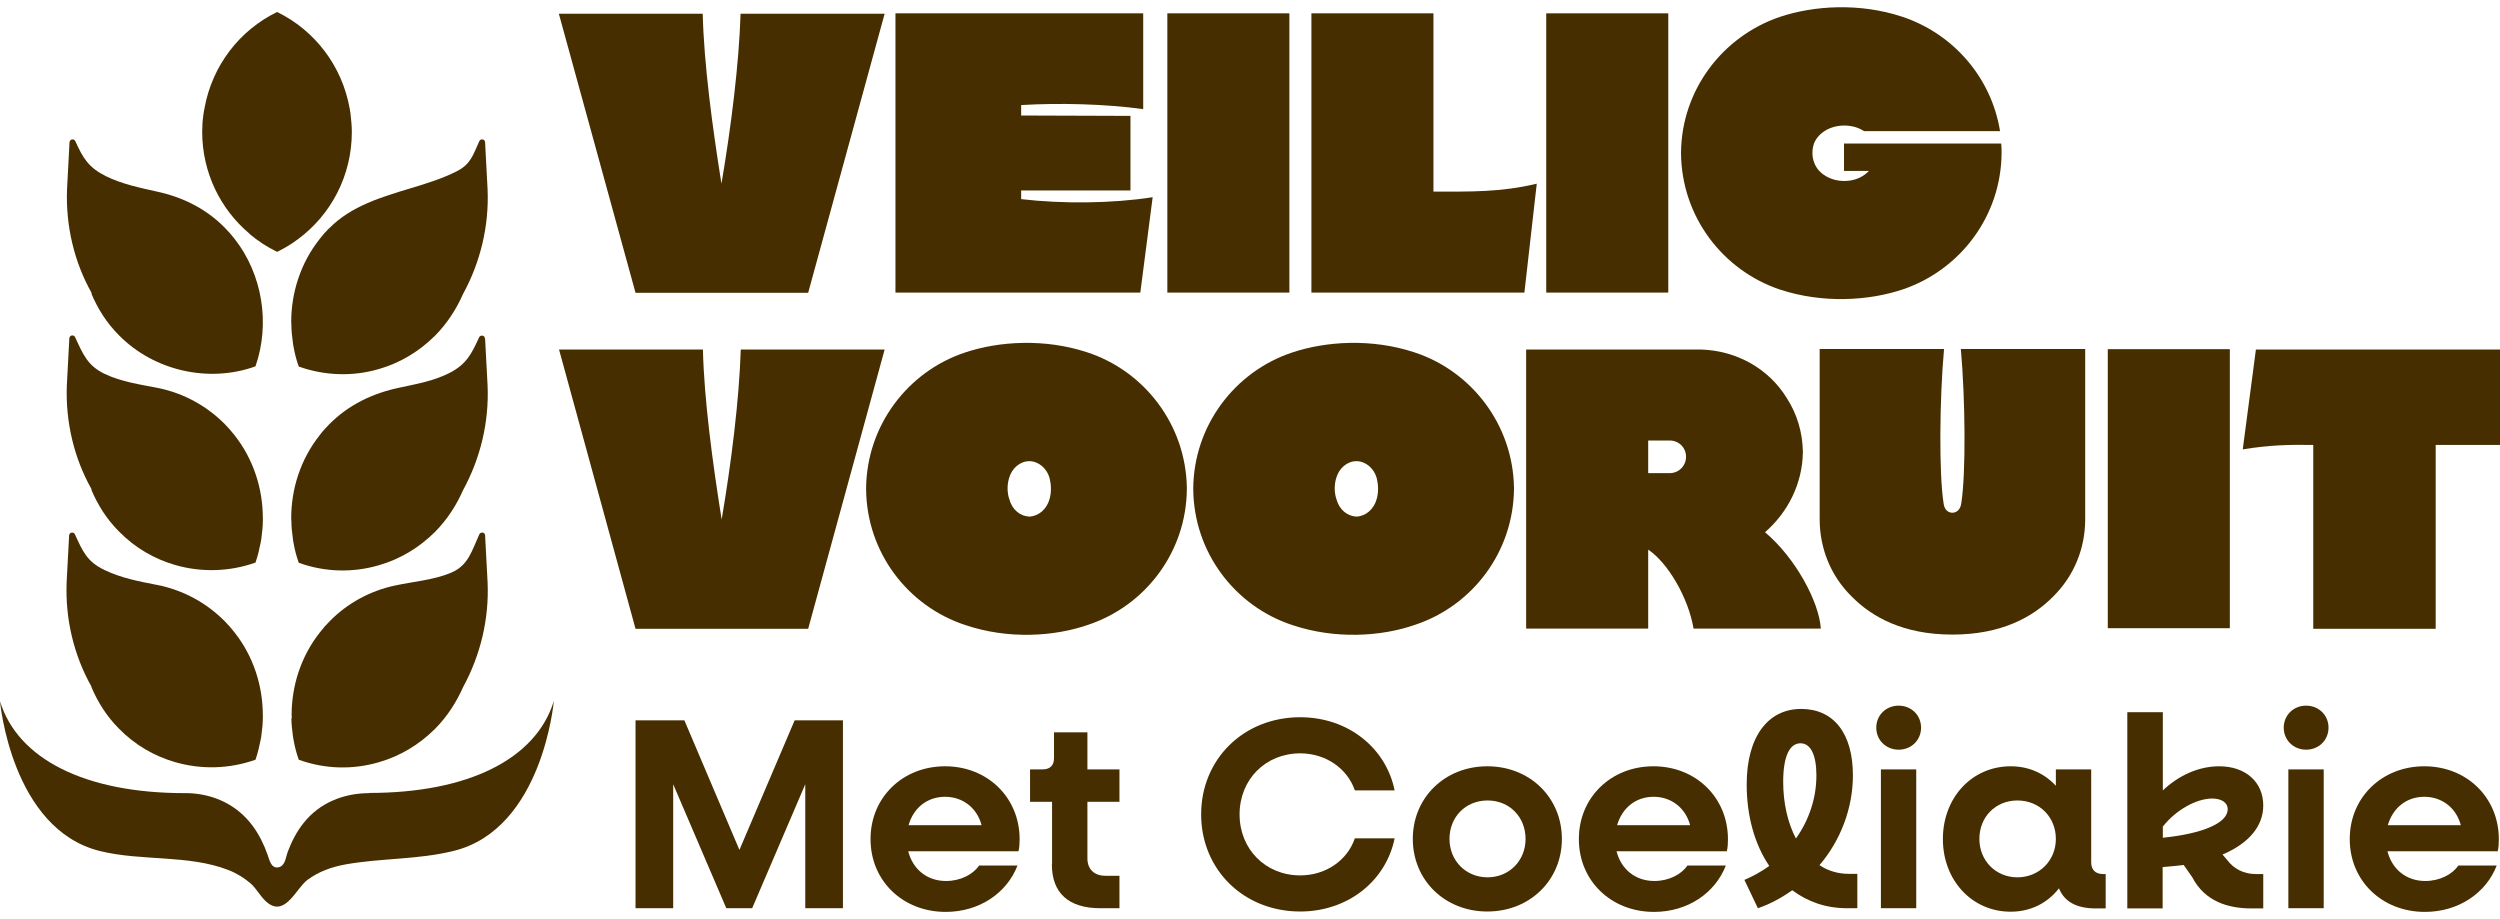
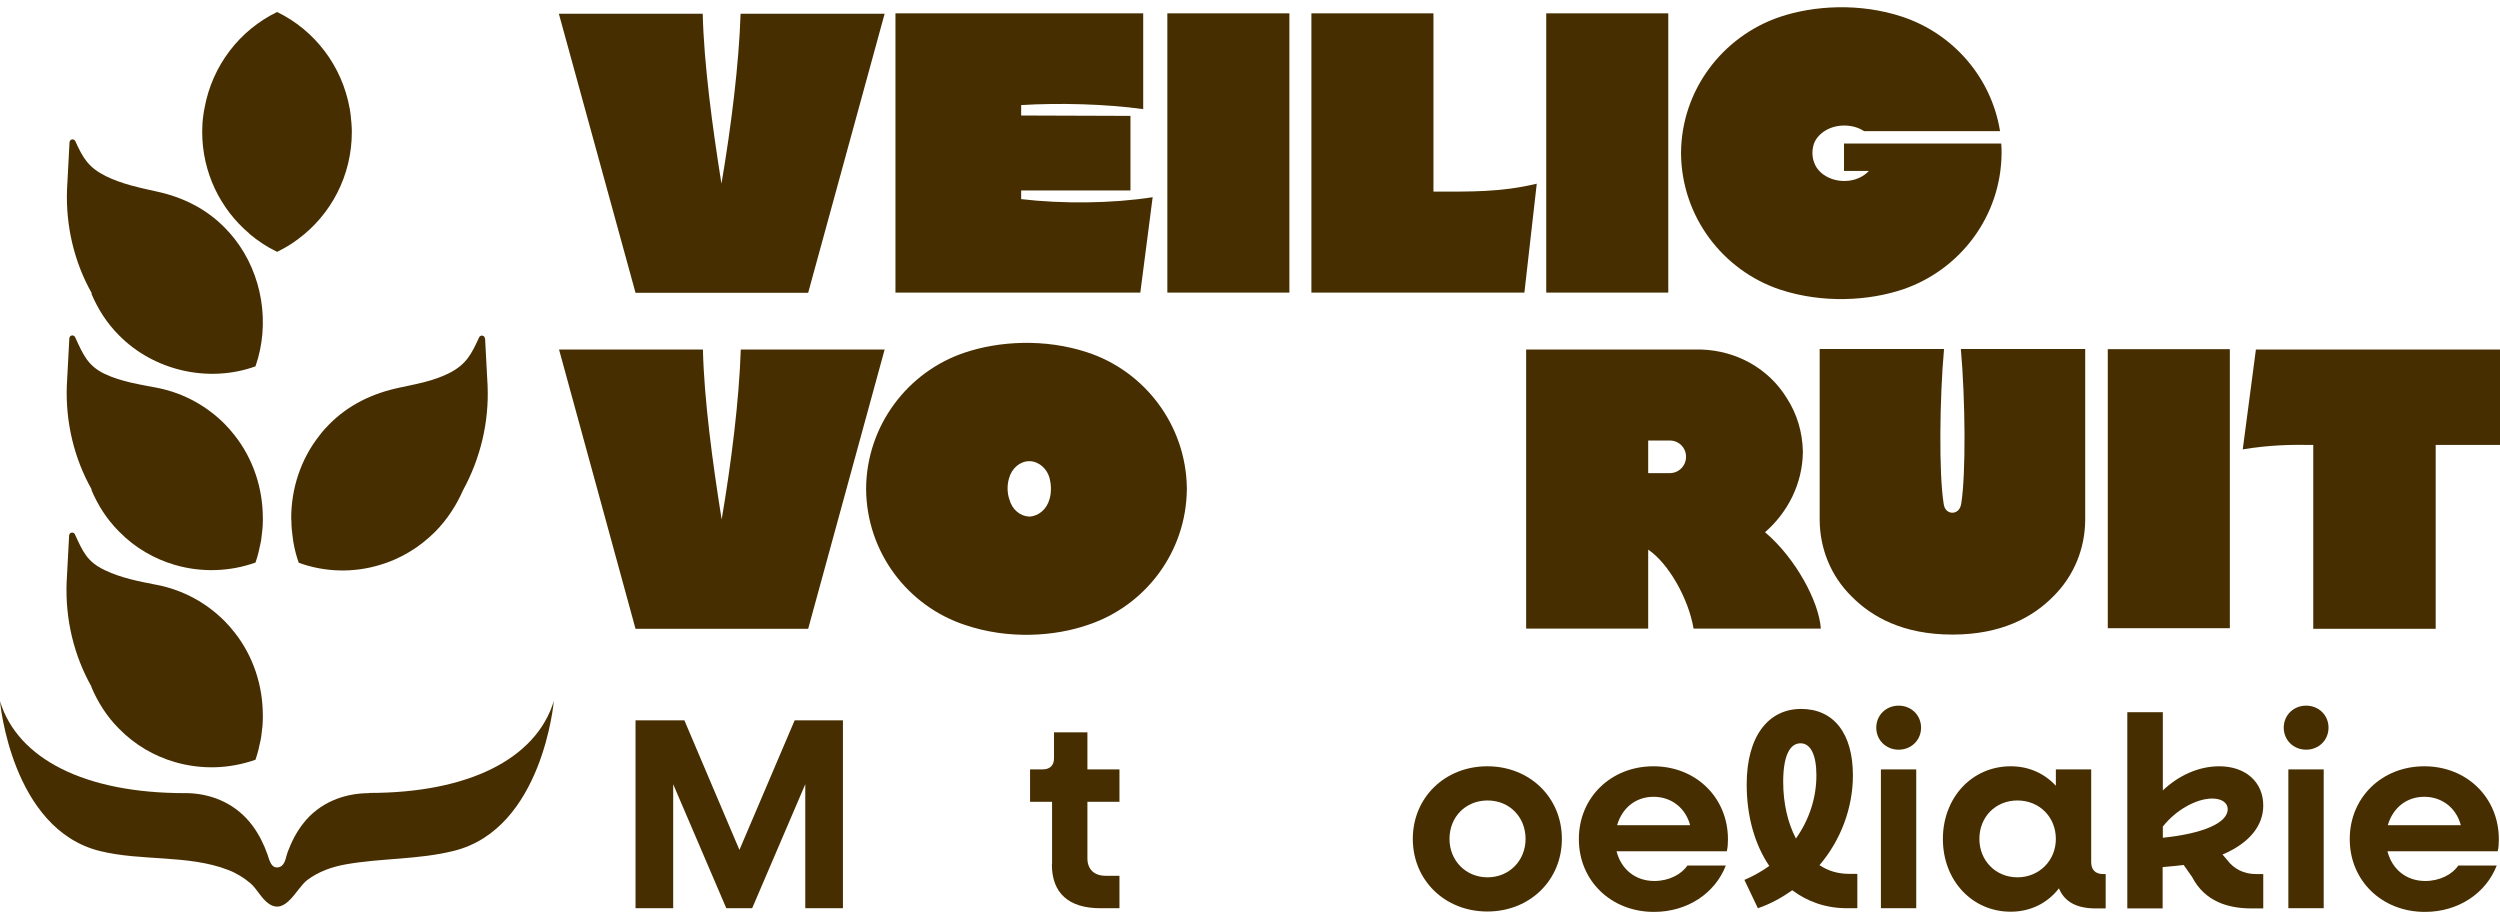
<svg xmlns="http://www.w3.org/2000/svg" width="166" height="61" viewBox="0 0 166 61" fill="none">
  <g clip-path="url(#clip0_88_696)">
    <path d="M42.212 47.83H45.443L49.098 56.434L52.765 47.83H55.971V60.306H53.47V52.074L49.944 60.306H48.226L44.7 52.074V60.306H42.199V47.83H42.212Z" fill="#462E00" />
-     <path d="M57.804 55.703C57.804 52.959 59.932 50.881 62.753 50.881C65.574 50.881 67.703 52.959 67.703 55.728C67.703 55.959 67.69 56.305 67.626 56.523H60.304C60.612 57.716 61.548 58.498 62.817 58.498C63.779 58.498 64.612 58.062 65.01 57.472H67.562C66.856 59.293 65.036 60.55 62.792 60.55C59.932 60.55 57.804 58.472 57.804 55.728V55.703ZM60.33 54.792H65.177C64.882 53.664 63.946 52.907 62.753 52.907C61.561 52.907 60.65 53.651 60.33 54.792Z" fill="#462E00" />
    <path d="M69.857 57.395V53.241H68.396V51.087H69.229C69.716 51.087 69.986 50.83 69.986 50.343V48.625H72.204V51.087H74.332V53.241H72.204V56.998C72.204 57.716 72.653 58.152 73.409 58.152H74.332V60.306H73.063C70.947 60.306 69.844 59.293 69.844 57.395H69.857Z" fill="#462E00" />
-     <path d="M79.756 54.074C79.756 50.407 82.577 47.624 86.334 47.624C89.501 47.624 92.027 49.65 92.604 52.484H89.963C89.463 51.022 88.026 50.022 86.334 50.022C84.039 50.022 82.308 51.753 82.308 54.074C82.308 56.395 84.039 58.126 86.334 58.126C88.039 58.126 89.463 57.126 89.963 55.664H92.604C92.027 58.498 89.501 60.524 86.334 60.524C82.577 60.524 79.756 57.741 79.756 54.074Z" fill="#462E00" />
    <path d="M93.81 55.703C93.81 52.959 95.938 50.881 98.759 50.881C101.58 50.881 103.709 52.959 103.709 55.703C103.709 58.447 101.58 60.524 98.759 60.524C95.938 60.524 93.81 58.447 93.81 55.703ZM101.298 55.703C101.298 54.254 100.234 53.151 98.772 53.151C97.31 53.151 96.246 54.254 96.246 55.703C96.246 57.151 97.336 58.254 98.772 58.254C100.208 58.254 101.298 57.151 101.298 55.703Z" fill="#462E00" />
    <path d="M104.837 55.703C104.837 52.959 106.966 50.881 109.787 50.881C112.608 50.881 114.736 52.959 114.736 55.728C114.736 55.959 114.723 56.305 114.659 56.523H107.337C107.645 57.716 108.581 58.498 109.851 58.498C110.812 58.498 111.646 58.062 112.043 57.472H114.595C113.89 59.293 112.069 60.55 109.825 60.55C106.966 60.55 104.837 58.472 104.837 55.728V55.703ZM107.376 54.792H112.223C111.928 53.664 110.992 52.907 109.799 52.907C108.607 52.907 107.709 53.651 107.376 54.792Z" fill="#462E00" />
    <path d="M115.813 58.434C116.403 58.177 116.968 57.87 117.48 57.498C116.519 56.087 115.98 54.202 115.98 52.087C115.98 48.868 117.429 47.073 119.596 47.073C121.763 47.073 123.033 48.702 123.033 51.484C123.033 53.651 122.225 55.792 120.814 57.447C121.391 57.831 122.045 58.023 122.763 58.023H123.327V60.306H122.635C121.237 60.306 120.019 59.87 119.006 59.113C118.314 59.601 117.557 60.024 116.724 60.306L115.826 58.421L115.813 58.434ZM119.25 55.677C120.122 54.446 120.609 52.997 120.609 51.484C120.609 50.099 120.212 49.355 119.558 49.355C118.852 49.355 118.404 50.163 118.404 51.92C118.404 53.343 118.711 54.651 119.25 55.677Z" fill="#462E00" />
    <path d="M124.584 48.317C124.584 47.483 125.238 46.855 126.071 46.855C126.905 46.855 127.559 47.483 127.559 48.317C127.559 49.15 126.905 49.779 126.071 49.779C125.238 49.779 124.584 49.15 124.584 48.317ZM124.892 51.087H127.238V60.306H124.892V51.087Z" fill="#462E00" />
    <path d="M129.008 55.703C129.008 52.959 130.944 50.881 133.509 50.881C134.739 50.881 135.765 51.369 136.509 52.176V51.087H138.855V57.254C138.855 57.741 139.125 58.036 139.638 58.036H139.817V60.319H139.15C137.881 60.319 137.073 59.87 136.714 58.985C135.97 59.947 134.855 60.537 133.509 60.537C130.944 60.537 129.008 58.459 129.008 55.715V55.703ZM136.509 55.703C136.509 54.254 135.419 53.151 133.957 53.151C132.496 53.151 131.431 54.254 131.431 55.703C131.431 57.151 132.521 58.254 133.957 58.254C135.393 58.254 136.509 57.151 136.509 55.703Z" fill="#462E00" />
    <path d="M141.266 47.291H143.612V52.484C144.664 51.484 145.997 50.881 147.356 50.881C149.113 50.881 150.28 51.933 150.28 53.484C150.28 54.869 149.305 56.01 147.574 56.741L147.882 57.1C148.331 57.703 148.998 58.036 149.78 58.036H150.28V60.319H149.498C147.959 60.319 146.408 59.87 145.561 58.241L144.997 57.434C144.561 57.485 144.087 57.536 143.599 57.575V60.319H141.253V47.304L141.266 47.291ZM143.612 54.869V55.626C146.254 55.356 147.921 54.651 147.921 53.728C147.921 53.318 147.536 53.023 146.895 53.023C145.843 53.023 144.484 53.779 143.625 54.869H143.612Z" fill="#462E00" />
    <path d="M151.64 48.317C151.64 47.483 152.294 46.855 153.127 46.855C153.961 46.855 154.614 47.483 154.614 48.317C154.614 49.15 153.961 49.779 153.127 49.779C152.294 49.779 151.64 49.15 151.64 48.317ZM151.947 51.087H154.294V60.306H151.947V51.087Z" fill="#462E00" />
    <path d="M156.024 55.703C156.024 52.959 158.153 50.881 160.974 50.881C163.795 50.881 165.923 52.959 165.923 55.728C165.923 55.959 165.911 56.305 165.847 56.523H158.525C158.833 57.716 159.769 58.498 161.038 58.498C162 58.498 162.833 58.062 163.231 57.472H165.782C165.077 59.293 163.256 60.55 161.012 60.55C158.153 60.55 156.024 58.472 156.024 55.728V55.703ZM158.551 54.792H163.397C163.103 53.664 162.166 52.907 160.974 52.907C159.781 52.907 158.884 53.651 158.551 54.792Z" fill="#462E00" />
    <path d="M32.197 22.48C32.197 22.262 31.902 22.21 31.812 22.403C31.312 23.493 30.979 24.172 29.876 24.749C28.837 25.288 27.671 25.493 26.542 25.736C24.76 26.108 23.157 26.865 21.862 28.173C21.631 28.404 21.413 28.647 21.221 28.904C19.951 30.506 19.336 32.468 19.336 34.417C19.336 34.481 19.349 34.545 19.349 34.61C19.349 34.969 19.387 35.34 19.439 35.7C19.451 35.815 19.464 35.93 19.49 36.046C19.567 36.495 19.682 36.931 19.836 37.367C21.567 37.995 23.439 38.046 25.196 37.52C26.555 37.123 27.824 36.379 28.901 35.302C29.709 34.481 30.312 33.533 30.748 32.545C31.902 30.43 32.479 28.032 32.376 25.608L32.21 22.48H32.197Z" fill="#462E00" />
    <path d="M6.065 32.52C6.489 33.52 7.078 34.469 7.899 35.289C8.963 36.379 10.246 37.11 11.605 37.508C13.361 38.02 15.233 37.969 16.965 37.354C17.118 36.918 17.221 36.469 17.311 36.02C17.336 35.905 17.349 35.802 17.362 35.687C17.413 35.315 17.452 34.956 17.452 34.584C17.452 34.52 17.465 34.469 17.452 34.404C17.452 32.456 16.836 30.494 15.567 28.891C15.362 28.634 15.157 28.391 14.926 28.16C13.733 26.955 12.207 26.121 10.553 25.775C9.335 25.531 8.079 25.365 6.95 24.826C5.822 24.288 5.514 23.531 4.988 22.39C4.899 22.198 4.617 22.249 4.604 22.467L4.437 25.596C4.347 28.019 4.911 30.417 6.091 32.507L6.065 32.52Z" fill="#462E00" />
-     <path d="M19.35 47.688C19.35 48.047 19.388 48.419 19.439 48.778C19.452 48.894 19.465 49.009 19.491 49.125C19.568 49.573 19.683 50.009 19.837 50.445C21.568 51.074 23.44 51.125 25.197 50.599C26.556 50.202 27.825 49.458 28.902 48.381C29.71 47.56 30.313 46.611 30.749 45.624C31.903 43.508 32.48 41.111 32.377 38.687L32.211 35.558C32.211 35.34 31.916 35.289 31.826 35.481C31.326 36.571 31.108 37.546 29.941 38.033C28.774 38.52 27.466 38.61 26.223 38.88C24.581 39.226 23.055 40.059 21.889 41.252C21.658 41.482 21.44 41.726 21.247 41.983C19.978 43.585 19.362 45.547 19.362 47.496C19.362 47.56 19.375 47.624 19.375 47.688H19.35Z" fill="#462E00" />
    <path d="M6.065 45.611C6.488 46.611 7.078 47.56 7.898 48.381C8.962 49.471 10.245 50.202 11.604 50.599C13.361 51.112 15.233 51.061 16.964 50.445C17.118 50.009 17.22 49.561 17.31 49.112C17.336 48.996 17.348 48.894 17.361 48.778C17.413 48.407 17.451 48.047 17.451 47.676C17.451 47.612 17.464 47.56 17.451 47.496C17.451 45.547 16.835 43.585 15.566 41.983C15.361 41.726 15.156 41.482 14.925 41.252C13.707 40.021 12.143 39.174 10.437 38.841C9.245 38.61 8.039 38.379 6.949 37.854C5.77 37.289 5.5 36.623 4.975 35.481C4.885 35.289 4.603 35.34 4.59 35.558L4.423 38.687C4.334 41.111 4.898 43.508 6.077 45.598L6.065 45.611Z" fill="#462E00" />
    <path d="M16.566 15.53C17.131 16.004 17.733 16.402 18.4 16.722C18.9 16.479 19.374 16.197 19.81 15.863C21.965 14.26 23.362 11.683 23.362 8.759C23.362 8.388 23.324 8.016 23.285 7.657C23.273 7.541 23.26 7.426 23.234 7.311C23.234 7.272 23.234 7.234 23.221 7.195C23.221 7.195 23.221 7.208 23.221 7.221C22.721 4.374 20.887 2.002 18.4 0.797C15.912 2.002 14.092 4.349 13.579 7.182C13.579 7.182 13.579 7.169 13.579 7.157C13.579 7.208 13.579 7.259 13.553 7.298C13.54 7.413 13.515 7.529 13.502 7.644C13.45 8.003 13.425 8.375 13.425 8.747C13.425 11.465 14.643 13.901 16.566 15.517V15.53Z" fill="#462E00" />
-     <path d="M21.862 15.145C21.631 15.376 21.413 15.62 21.221 15.876C19.951 17.479 19.336 19.441 19.336 21.39C19.336 21.454 19.349 21.518 19.349 21.582C19.349 21.941 19.387 22.313 19.439 22.672C19.451 22.787 19.464 22.903 19.49 23.018C19.567 23.467 19.682 23.903 19.836 24.339C21.567 24.954 23.439 25.018 25.196 24.493C26.555 24.095 27.824 23.352 28.901 22.274C29.709 21.454 30.312 20.505 30.748 19.517C31.902 17.402 32.479 15.004 32.376 12.581L32.21 9.452C32.21 9.234 31.915 9.183 31.825 9.375C31.402 10.298 31.261 10.901 30.325 11.375C29.389 11.85 28.325 12.183 27.299 12.491C25.35 13.081 23.324 13.671 21.875 15.145H21.862Z" fill="#462E00" />
    <path d="M6.065 19.492C6.488 20.492 7.078 21.441 7.899 22.262C10.207 24.608 13.836 25.454 16.964 24.326C17.952 21.492 17.426 18.223 15.58 15.863C15.374 15.607 15.169 15.363 14.938 15.132C13.695 13.863 12.143 13.094 10.425 12.722C9.271 12.465 8.091 12.222 7.027 11.696C5.873 11.119 5.514 10.503 5.001 9.375C4.911 9.183 4.629 9.234 4.616 9.452L4.45 12.581C4.36 15.004 4.924 17.402 6.104 19.492H6.065Z" fill="#462E00" />
    <path d="M24.529 52.664C22.824 52.664 21.208 53.305 20.144 54.664C19.695 55.228 19.362 55.882 19.105 56.562C18.99 56.857 18.965 57.293 18.695 57.498C18.529 57.626 18.272 57.639 18.118 57.498C17.926 57.318 17.849 56.998 17.772 56.767C17.528 56.075 17.208 55.42 16.772 54.831C15.746 53.446 14.194 52.715 12.476 52.664C12.399 52.664 12.335 52.664 12.258 52.664C5.68 52.664 1.18 50.42 0 46.56C0 46.56 0.744 55.062 6.642 56.51C9.386 57.19 12.528 56.741 15.156 57.767C15.695 57.972 16.195 58.28 16.631 58.652C17.067 59.024 17.387 59.716 17.875 60.024C18.99 60.755 19.683 58.985 20.401 58.434C21.157 57.87 22.029 57.562 22.952 57.395C25.337 56.972 27.761 57.087 30.133 56.498C36.044 55.036 36.775 46.547 36.775 46.547C35.595 50.407 31.082 52.651 24.517 52.651L24.529 52.664Z" fill="#462E00" />
    <path d="M58.74 0.912L53.662 19.441H42.199L37.108 0.912H46.661C46.738 4.22 47.302 8.426 47.905 12.196C48.546 8.439 49.072 4.22 49.174 0.912H58.727H58.74Z" fill="#462E00" />
    <path d="M75.909 0.886V7.246C73.396 6.9 70.319 6.823 67.805 6.977V7.67L75.063 7.695V12.645H67.805V13.222C70.537 13.542 73.845 13.517 76.537 13.094L75.717 19.428H59.458V0.886H75.896H75.909Z" fill="#462E00" />
    <path d="M85.615 0.886H77.512V19.428H85.615V0.886Z" fill="#462E00" />
    <path d="M95.181 0.886V12.722C97.617 12.722 99.656 12.773 102.041 12.196L101.22 19.428H87.077V0.886H95.181Z" fill="#462E00" />
    <path d="M110.774 0.886H102.67V19.428H110.774V0.886Z" fill="#462E00" />
    <path d="M122.442 11.35V9.529H132.88C132.905 9.747 132.905 9.926 132.905 10.132V10.157C132.88 14.363 130.149 17.915 126.366 19.21C124.084 19.979 121.045 20.159 118.211 19.235C114.403 17.966 111.646 14.389 111.62 10.157C111.646 5.977 114.377 2.425 118.16 1.13C120.442 0.361 123.481 0.181 126.289 1.105C129.674 2.22 132.226 5.131 132.803 8.708H123.776C123.404 8.465 122.955 8.336 122.455 8.336C121.532 8.336 120.763 8.811 120.468 9.478C120.288 9.952 120.314 10.478 120.493 10.875C120.763 11.542 121.558 12.017 122.455 12.017H122.481C123.148 12.017 123.725 11.747 124.096 11.35H122.455H122.442Z" fill="#462E00" />
    <path d="M58.74 23.21L53.662 41.752H42.199L37.121 23.21H46.674C46.751 26.519 47.315 30.724 47.918 34.494C48.559 30.737 49.084 26.519 49.187 23.21H58.74Z" fill="#462E00" />
    <path d="M72.178 23.39C69.37 22.467 66.331 22.646 64.048 23.416C60.266 24.685 57.535 28.262 57.509 32.455C57.535 36.687 60.291 40.264 64.112 41.508C66.933 42.457 69.985 42.278 72.268 41.483C76.05 40.213 78.781 36.661 78.807 32.455V32.391C78.743 28.211 75.999 24.634 72.178 23.39ZM69.69 33.135C69.511 33.802 68.972 34.276 68.344 34.302C67.728 34.276 67.203 33.828 67.023 33.161C66.882 32.763 66.856 32.237 66.998 31.763C67.177 31.096 67.728 30.622 68.344 30.622C68.959 30.622 69.511 31.096 69.69 31.737C69.793 32.135 69.831 32.661 69.69 33.135Z" fill="#462E00" />
-     <path d="M93.899 23.39C91.091 22.467 88.052 22.646 85.77 23.416C81.987 24.685 79.256 28.262 79.231 32.455C79.256 36.687 82.013 40.264 85.821 41.508C88.655 42.457 91.707 42.277 93.976 41.482C97.772 40.213 100.49 36.661 100.529 32.455V32.391C100.465 28.211 97.721 24.634 93.899 23.39ZM91.412 33.135C91.232 33.802 90.694 34.276 90.066 34.302C89.45 34.276 88.924 33.827 88.745 33.161C88.604 32.763 88.578 32.237 88.719 31.763C88.899 31.096 89.45 30.622 90.066 30.622C90.681 30.622 91.232 31.096 91.412 31.737C91.514 32.135 91.553 32.661 91.412 33.135Z" fill="#462E00" />
    <path d="M117.198 35.34C118.698 34.033 119.685 32.135 119.711 30.019V29.981C119.685 28.686 119.313 27.468 118.647 26.442C117.454 24.48 115.313 23.287 112.979 23.21H101.336V41.739H109.44V36.495C110.761 37.379 112.107 39.7 112.453 41.739H120.903C120.788 39.969 119.236 37.059 117.198 35.34ZM110.863 31.417H109.44V29.25H110.863C111.479 29.25 111.953 29.724 111.953 30.327C111.953 30.93 111.479 31.417 110.863 31.417Z" fill="#462E00" />
    <path d="M129.635 42.136C126.378 42.136 124.288 40.97 122.942 39.598C121.57 38.251 120.826 36.418 120.826 34.481V23.172H129.084C128.789 26.454 128.738 31.455 129.058 33.443C129.11 33.866 129.379 34.045 129.635 34.045C129.892 34.045 130.161 33.866 130.225 33.443C130.546 31.455 130.495 26.454 130.2 23.172H138.457V34.481C138.457 36.418 137.714 38.238 136.342 39.598C134.995 40.97 132.905 42.136 129.648 42.136H129.635Z" fill="#462E00" />
    <path d="M148.061 23.185H139.957V41.713H148.061V23.185Z" fill="#462E00" />
    <path d="M148.92 29.827L149.792 23.21H166V29.545H161.73V41.752H153.6V29.545C152.062 29.519 150.715 29.545 148.907 29.84L148.92 29.827Z" fill="#462E00" />
  </g>
  <defs>
    <clipPath id="clip0_88_696">
      <rect width="166" height="60.048" fill="white" transform="translate(0 0.476)" />
    </clipPath>
  </defs>
</svg>